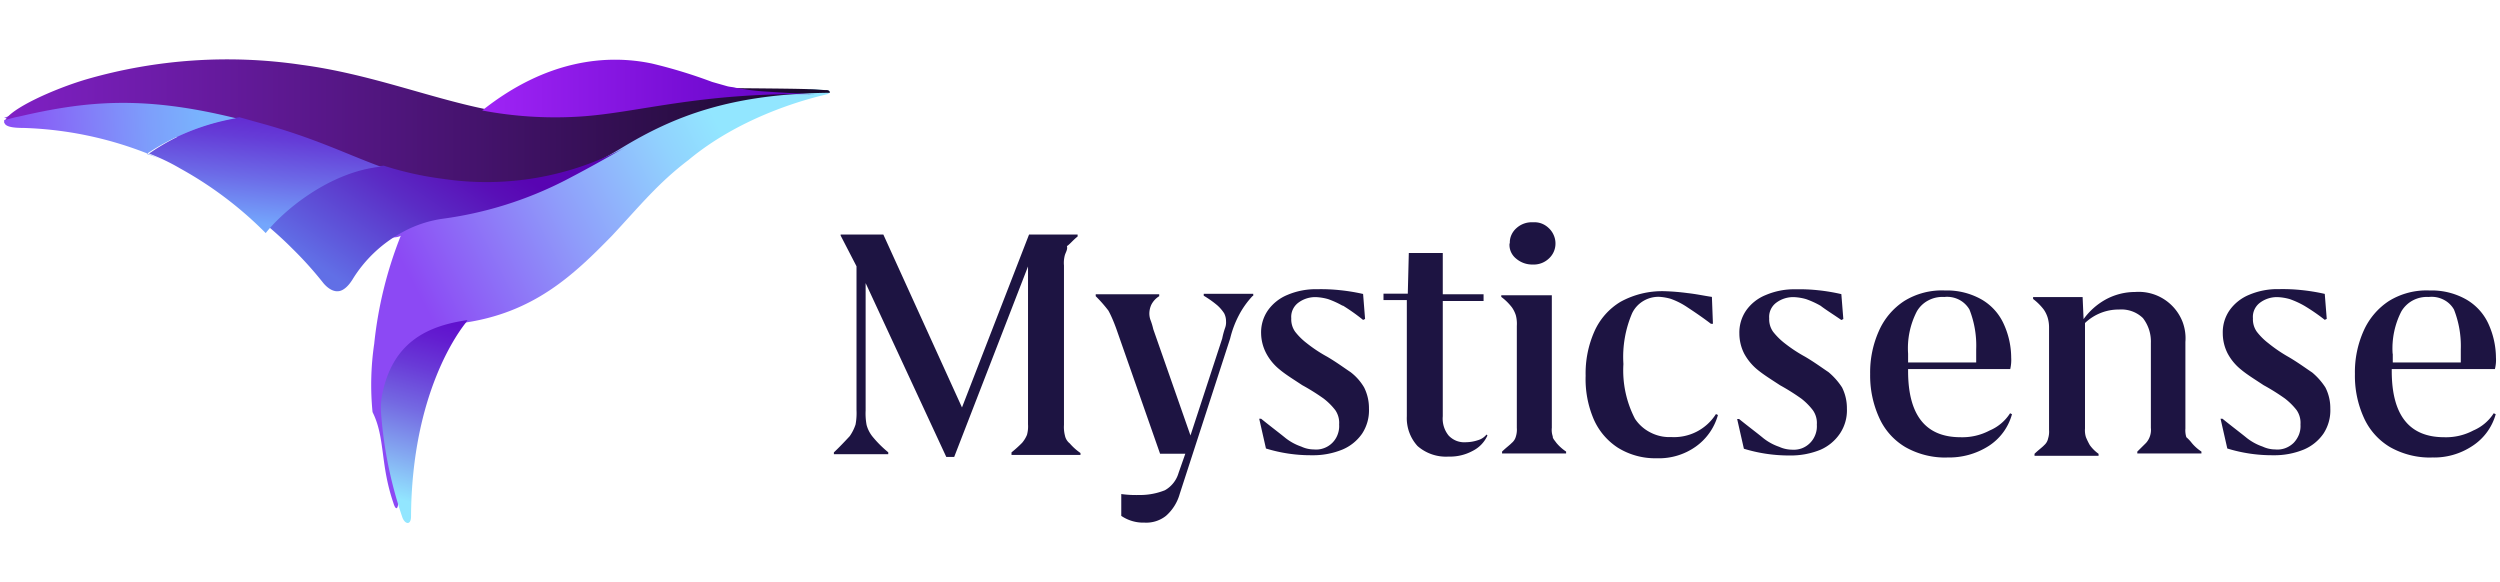
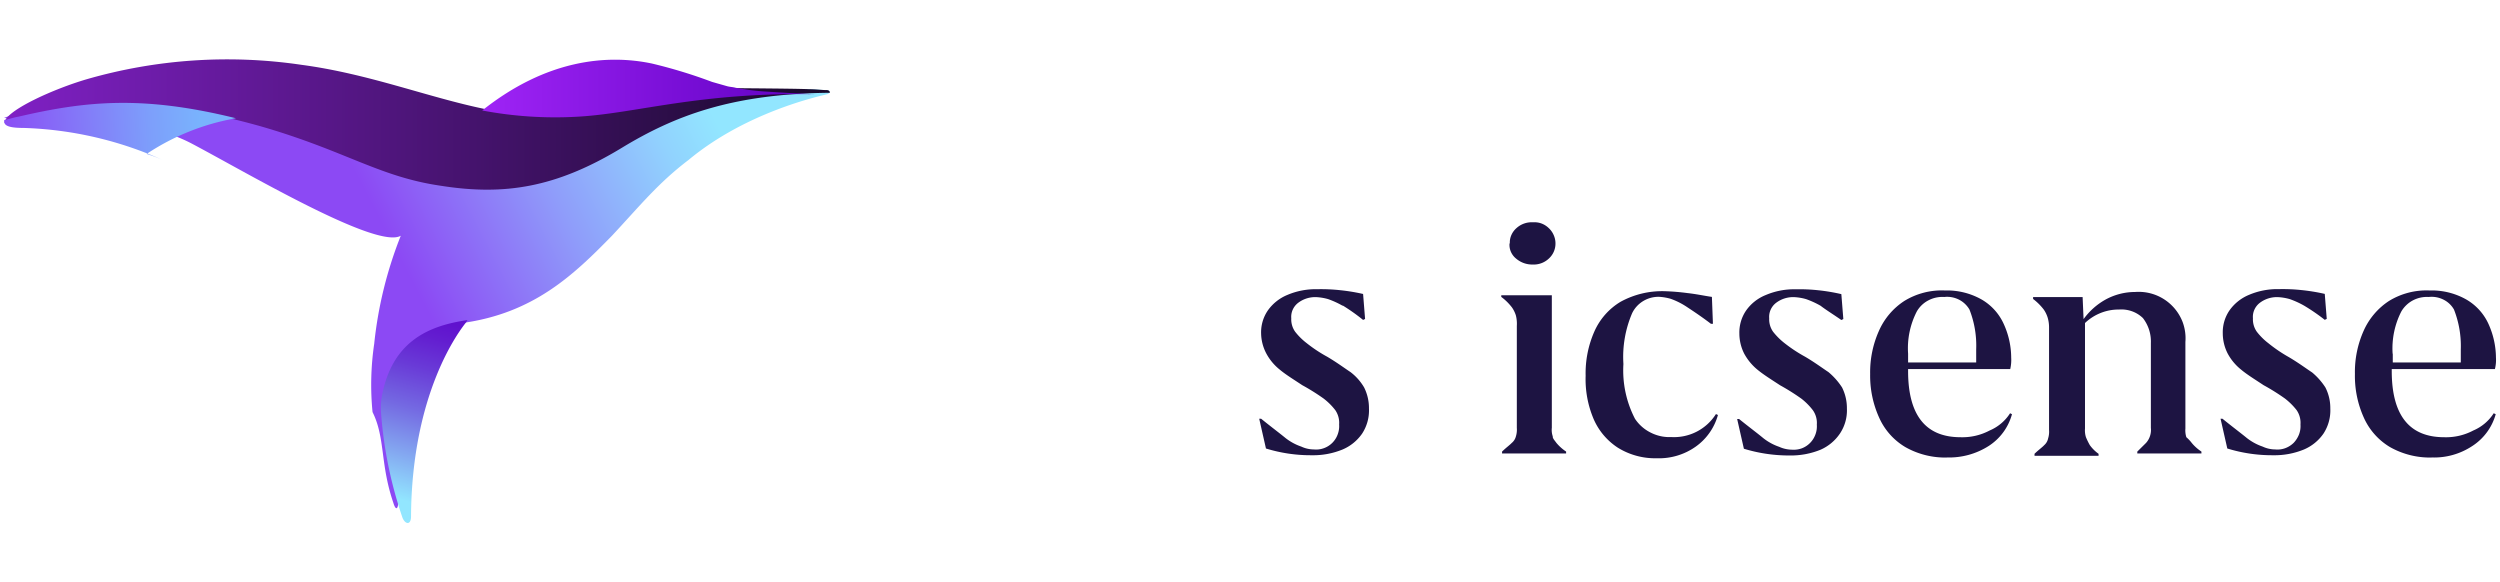
<svg xmlns="http://www.w3.org/2000/svg" id="Capa_1" data-name="Capa 1" viewBox="0 0 315 73.36">
  <defs>
    <linearGradient id="Degradado_sin_nombre_14" x1="47.85" y1="-27.96" x2="97.14" y2="-2.33" gradientTransform="matrix(1, 0, 0, -1, 0, -0.29)" gradientUnits="userSpaceOnUse">
      <stop offset="0" stop-color="#8c49f4" />
      <stop offset="0.38" stop-color="#8f9dfa" />
      <stop offset="0.65" stop-color="#91d2fe" />
      <stop offset="0.78" stop-color="#92e6ff" />
    </linearGradient>
    <linearGradient id="Degradado_sin_nombre_2" x1="0.52" y1="-15.97" x2="104.56" y2="-15.97" gradientTransform="matrix(1, 0, 0, -1, 0, -0.29)" gradientUnits="userSpaceOnUse">
      <stop offset="0" stop-color="#8020c5" />
      <stop offset="1" stop-color="#18092a" />
    </linearGradient>
    <linearGradient id="Degradado_sin_nombre_3" x1="60.7" y1="-11.41" x2="102.75" y2="-11.41" gradientTransform="matrix(1, 0, 0, -1, 0, -0.29)" gradientUnits="userSpaceOnUse">
      <stop offset="0" stop-color="#9f24f6" />
      <stop offset="1" stop-color="#5f00c1" />
    </linearGradient>
    <linearGradient id="Degradado_sin_nombre_4" x1="54.86" y1="-40.51" x2="48.1" y2="-64.7" gradientTransform="matrix(1, 0, 0, -1, 0, -0.29)" gradientUnits="userSpaceOnUse">
      <stop offset="0" stop-color="#6012ce" />
      <stop offset="0.09" stop-color="#631dd0" />
      <stop offset="0.25" stop-color="#693ad7" />
      <stop offset="0.46" stop-color="#7469e2" />
      <stop offset="0.7" stop-color="#84a9f1" />
      <stop offset="0.92" stop-color="#92e6ff" />
    </linearGradient>
    <linearGradient id="Degradado_sin_nombre_5" x1="59.9" y1="-18.25" x2="44.98" y2="-39.68" gradientTransform="matrix(1, 0, 0, -1, 0, -0.29)" gradientUnits="userSpaceOnUse">
      <stop offset="0" stop-color="#5804b2" />
      <stop offset="0.15" stop-color="#590fb7" />
      <stop offset="0.42" stop-color="#5b2cc5" />
      <stop offset="0.77" stop-color="#5f5adc" />
      <stop offset="0.92" stop-color="#616fe6" />
    </linearGradient>
    <linearGradient id="Degradado_sin_nombre_6" x1="34.12" y1="-12.41" x2="32.63" y2="-28.5" gradientTransform="matrix(1, 0, 0, -1, 0, -0.29)" gradientUnits="userSpaceOnUse">
      <stop offset="0.17" stop-color="#632ad1" />
      <stop offset="0.33" stop-color="#653cd7" />
      <stop offset="0.64" stop-color="#6c6ae7" />
      <stop offset="1" stop-color="#74a6fc" />
    </linearGradient>
    <linearGradient id="Degradado_sin_nombre_13" x1="-0.31" y1="-18.09" x2="32.57" y2="-15.85" gradientTransform="matrix(1, 0, 0, -1, 0, -0.29)" gradientUnits="userSpaceOnUse">
      <stop offset="0" stop-color="#8c49f4" />
      <stop offset="0.22" stop-color="#866af7" />
      <stop offset="0.59" stop-color="#7d9ffb" />
      <stop offset="0.78" stop-color="#79b3fd" />
    </linearGradient>
  </defs>
  <path d="M95.66,11.56c1.36.1,4-.42,6.39-.32.73,0,1.47.11,2.09.11.21,0,.42.1.42.21s-.1.21-.31.31c-3.67.84-11.32,3.15-17.5,8.29C82.88,23.1,80.57,26,77.11,29.7c-4.82,4.93-9.85,9.76-18.86,11,0,.1-1.15.52-1.15.63-1.57,1.15-6.81,6.29-6.91,21.71,0,1.15-.32,1.36-.63.31-1.68-4.93-1-8.18-2.62-11.43a35.37,35.37,0,0,1,.21-8.6A50.92,50.92,0,0,1,50.5,29.7c-3,1.79-19.49-8-26.4-11.64-6.29-3.25-13.94-2.83-19.8-3-2.31-.11-1.37.21-3.78-.21,2.31-.84,7.23-2.83,11.42-4,7-2,16.35-1.89,26.93-.52,8.49,1.13,14.35,4,21.58,5.33,9.33-.63,15.3-2.84,20.64-4.09C84.24,10.82,94.3,11.43,95.66,11.56Z" style="fill-rule:evenodd;fill:url(#Degradado_sin_nombre_14)" />
  <path d="M104.15,11.35c-.63,0-1.36-.11-2.2-.11-2.4-.12-13.58-.12-14.83-.23-1.46.91-17.76,3.41-26,2.73C53.9,12.26,46.49,9.3,38,8.17A63.92,63.92,0,0,0,10.87,10C6.69,11.24,1.26,13.72.63,15.22c0,.11,0,.11-.11.23.63-.12,1.26-.34,1.88-.46,9.2-2.27,17-2.84,30.4.91C43.56,19,47.74,22.28,55.57,23.41c8,1.26,14.52.23,22.77-4.78,6.59-4,13.79-6.82,26.22-6.94C104.56,11.44,104.35,11.35,104.15,11.35Z" style="fill-rule:evenodd;fill:url(#Degradado_sin_nombre_2)" />
  <path d="M102.74,11.88c-2.47-.1-5.26-.28-6.66-.37a30.38,30.38,0,0,1-3.43-.46c-.33-.09-.65-.09-1-.18l-1.93-.55A63.09,63.09,0,0,0,82.12,8c-5.69-1.19-13.31-.48-21.36,5.92A49.16,49.16,0,0,0,73,14.69C80.3,14.25,88.14,11.6,102.74,11.88Z" style="fill-rule:evenodd;fill:url(#Degradado_sin_nombre_3)" />
  <path d="M48.2,49.5A8.44,8.44,0,0,0,48,51.85a52.77,52.77,0,0,0,2.66,13.23c.31,1,1.13,1.17,1.13,0,.1-15.69,6.13-23.47,7-24.54,0-.11.1-.11.1-.21C54.33,41,49.63,42.76,48.2,49.5Z" style="fill-rule:evenodd;fill:url(#Degradado_sin_nombre_4)" />
-   <path d="M55.71,22.52a41,41,0,0,1-7.37-1.65,25.08,25.08,0,0,0-15,7.27c1.28,1.07,2.46,2.14,3.42,3.11a45.92,45.92,0,0,1,4,4.44c1,1.17,1.82,1,1.82,1s.85.1,1.82-1.45a16.7,16.7,0,0,1,6.19-5.92h0a14.8,14.8,0,0,1,5.13-1.75,47.68,47.68,0,0,0,15.5-4.85c3.85-2,5.66-3.1,7.8-4.27A37.19,37.19,0,0,1,55.71,22.52Z" style="fill-rule:evenodd;fill:url(#Degradado_sin_nombre_5)" />
-   <path d="M32.55,15.44l-2.38-.67a27.48,27.48,0,0,0-11.39,4.58,25.73,25.73,0,0,1,3.93,1.88,47.35,47.35,0,0,1,10.77,8.14c2.18-2.79,8-7.7,14.5-8.37C43.73,19.46,39.59,17.34,32.55,15.44Z" style="fill-rule:evenodd;fill:url(#Degradado_sin_nombre_6)" />
  <path d="M18.5,19.38A29.47,29.47,0,0,1,29.73,14.9C18,12,10.85,12.72,2.37,14.69c-.61.1-1.22.32-1.83.43-.11.66.4,1,2.45,1a46.33,46.33,0,0,1,17.76,4.15h0a19.32,19.32,0,0,0-2.25-.87Z" style="fill-rule:evenodd;fill:url(#Degradado_sin_nombre_13)" />
-   <path d="M134.18,32.12a3.72,3.72,0,0,0-.12,1.33V53.54a4.29,4.29,0,0,0,.12,1.33,1.68,1.68,0,0,0,.61,1,7.08,7.08,0,0,0,1.35,1.21v.24h-8.69V57a15.4,15.4,0,0,0,1.34-1.21,3.78,3.78,0,0,0,.61-1,4,4,0,0,0,.13-1.33V33.57l-9.3,24h-1l-10.16-21.9V51.72a7.93,7.93,0,0,0,.12,1.82,4,4,0,0,0,.73,1.45,13.93,13.93,0,0,0,2,2v.24h-6.85V57c.69-.65,1.34-1.34,2-2.05a5.7,5.7,0,0,0,.73-1.46,7.84,7.84,0,0,0,.12-1.81V33.55l-2-3.87v-.13h5.38l9.91,21.79,8.45-21.79h6.12v.25c-.61.48-1,1-1.35,1.21C134.55,31.39,134.3,31.76,134.18,32.12Z" style="fill:#1d1442" />
-   <path d="M157.8,37.32a11,11,0,0,0-1.71,2.42A12.66,12.66,0,0,0,155,42.65l-6.36,19.6A5.73,5.73,0,0,1,146.91,65a4,4,0,0,1-2.7.85,4.93,4.93,0,0,1-2.93-.85V62.25a13.47,13.47,0,0,0,2.2.12,8.44,8.44,0,0,0,3.3-.6,3.67,3.67,0,0,0,1.72-2.18l.85-2.42h-3.18l-5.51-15.73c-.36-1-.73-1.82-1-2.3a17.22,17.22,0,0,0-1.6-1.82v-.24h8v.24a2.71,2.71,0,0,0-1,1.09,2.77,2.77,0,0,0-.24,1,2.46,2.46,0,0,0,.12.85,8.08,8.08,0,0,1,.37,1.21L150,54.87l4-12.22a10,10,0,0,1,.36-1.33,2,2,0,0,0,.12-.85,2.17,2.17,0,0,0-.24-1,4.94,4.94,0,0,0-.86-1,12.86,12.86,0,0,0-1.71-1.21v-.24h6.24v.24Z" style="fill:#1d1442" />
  <path d="M169.18,38.53a11.21,11.21,0,0,0-1.83-.84,6.65,6.65,0,0,0-1.47-.25,3.56,3.56,0,0,0-2.33.73,2.26,2.26,0,0,0-.67.86,2.22,2.22,0,0,0-.18,1.08,2.7,2.7,0,0,0,.49,1.69,8.07,8.07,0,0,0,1.47,1.45,17.87,17.87,0,0,0,2.57,1.7c1.22.72,2.2,1.45,2.93,1.93a6.64,6.64,0,0,1,1.72,1.94,5.83,5.83,0,0,1,.61,2.66,5.34,5.34,0,0,1-.86,3.15,5.7,5.7,0,0,1-2.45,2,9.71,9.71,0,0,1-3.91.73,19.09,19.09,0,0,1-5.76-.85l-.85-3.75h.24c1.35,1.09,2.33,1.82,3.06,2.42a6.74,6.74,0,0,0,2,1.09,3.81,3.81,0,0,0,1.59.36,2.83,2.83,0,0,0,1.26-.16,2.88,2.88,0,0,0,1.74-1.74,2.93,2.93,0,0,0,.18-1.24,2.82,2.82,0,0,0-.49-1.82,8,8,0,0,0-1.46-1.45,27.06,27.06,0,0,0-2.7-1.69c-1.1-.73-2.08-1.33-2.81-1.94a6.58,6.58,0,0,1-1.72-2.06A5.59,5.59,0,0,1,158.9,42a4.85,4.85,0,0,1,.86-2.9,5.64,5.64,0,0,1,2.45-1.94,9.14,9.14,0,0,1,3.79-.72,22.17,22.17,0,0,1,2.82.12,24.18,24.18,0,0,1,2.93.48l.25,3.15-.25.12a24.76,24.76,0,0,0-2.57-1.82Z" style="fill:#1d1442" />
-   <path d="M177.38,37.08l.13-5.2h4.28v5.2h5.14v.85h-5.14V52.45a3.37,3.37,0,0,0,.73,2.42,2.74,2.74,0,0,0,1,.68,2.78,2.78,0,0,0,1.21.17,4.93,4.93,0,0,0,1.47-.25,2.15,2.15,0,0,0,1.1-.72l.12.12a4,4,0,0,1-1.84,1.93,6,6,0,0,1-3.06.73,5.43,5.43,0,0,1-3.91-1.33,5.2,5.2,0,0,1-1.35-3.75V37.81h-2.94V37h3.06Z" style="fill:#1d1442" />
  <path d="M196.11,55.81a5.74,5.74,0,0,0,1.22,1.09v.24h-8.07V56.9c.49-.48,1-.85,1.22-1.09A1.57,1.57,0,0,0,191,55a2.91,2.91,0,0,0,.12-1.09V41.07a4.29,4.29,0,0,0-.12-1.33,3.69,3.69,0,0,0-.49-1,6.81,6.81,0,0,0-1.35-1.33V37.2h6.37V53.9a2.52,2.52,0,0,0,.12,1.09C195.62,55.23,195.87,55.47,196.11,55.81Zm-5.87-25.14a2.32,2.32,0,0,1,.2-1.07,2.52,2.52,0,0,1,.65-.87,2.85,2.85,0,0,1,2.08-.72,2.55,2.55,0,0,1,1.06.15,2.65,2.65,0,0,1,.9.57,2.59,2.59,0,0,1,.63.88,2.56,2.56,0,0,1,.23,1.06,2.54,2.54,0,0,1-.86,1.93,2.76,2.76,0,0,1-2,.73,3.1,3.1,0,0,1-2.08-.73,2.26,2.26,0,0,1-.67-.86,2.2,2.2,0,0,1-.18-1.07Z" style="fill:#1d1442" />
  <path d="M212.51,38.65a9.38,9.38,0,0,0-2-1,6.66,6.66,0,0,0-1.46-.25,3.7,3.7,0,0,0-2,.53,3.63,3.63,0,0,0-1.4,1.53,14,14,0,0,0-1.1,6.41,13.23,13.23,0,0,0,1.46,6.9,5.09,5.09,0,0,0,2,1.75,5.19,5.19,0,0,0,2.57.55,6.25,6.25,0,0,0,5.63-2.9l.25.12a7.26,7.26,0,0,1-2.82,4,8,8,0,0,1-4.89,1.45,8.91,8.91,0,0,1-4.9-1.33,8.19,8.19,0,0,1-3.06-3.63,12.84,12.84,0,0,1-1-5.44,13,13,0,0,1,1.1-5.57,8.25,8.25,0,0,1,3.31-3.75,10.88,10.88,0,0,1,5.51-1.33,28.69,28.69,0,0,1,2.93.24c1.1.12,2.21.36,3.06.48l.13,3.39h-.25C214.35,39.86,213.25,39.14,212.51,38.65Z" style="fill:#1d1442" />
  <path d="M229.4,38.53a11.21,11.21,0,0,0-1.83-.84,6.65,6.65,0,0,0-1.47-.25,3.56,3.56,0,0,0-2.33.73,2.26,2.26,0,0,0-.67.86,2.22,2.22,0,0,0-.18,1.08,2.7,2.7,0,0,0,.49,1.69,8.35,8.35,0,0,0,1.46,1.45,18.54,18.54,0,0,0,2.58,1.7c1.22.72,2.2,1.45,2.93,1.93a8.59,8.59,0,0,1,1.72,1.94,5.83,5.83,0,0,1,.61,2.66,5.25,5.25,0,0,1-.86,3.12,5.72,5.72,0,0,1-2.45,2.06,9.88,9.88,0,0,1-3.91.73,19.41,19.41,0,0,1-5.76-.85l-.85-3.75h.24c1.35,1.09,2.33,1.81,3.06,2.42a6.74,6.74,0,0,0,2,1.09,4,4,0,0,0,1.59.36A3,3,0,0,0,227,56.5a2.9,2.9,0,0,0,1.07-.69,2.94,2.94,0,0,0,.67-1.06,2.9,2.9,0,0,0,.18-1.24,2.78,2.78,0,0,0-.49-1.81A8,8,0,0,0,227,50.25a27.16,27.16,0,0,0-2.7-1.7c-1.1-.72-2.08-1.33-2.81-1.93a6.81,6.81,0,0,1-1.72-2.06,5.63,5.63,0,0,1-.61-2.54,4.88,4.88,0,0,1,.86-2.91,5.55,5.55,0,0,1,2.45-1.93,9.11,9.11,0,0,1,3.79-.73,22.17,22.17,0,0,1,2.82.12,23.88,23.88,0,0,1,2.93.49l.25,3.14-.25.12C231,39.62,230,39,229.4,38.53Z" style="fill:#1d1442" />
  <path d="M245.31,57.65a10.2,10.2,0,0,1-5.26-1.33,8.18,8.18,0,0,1-3.3-3.75,12.76,12.76,0,0,1-1.11-5.45,12.75,12.75,0,0,1,1.11-5.44,8.65,8.65,0,0,1,3.18-3.75,9,9,0,0,1,5.14-1.33,8.85,8.85,0,0,1,4.53,1.09,6.78,6.78,0,0,1,2.81,3,10.28,10.28,0,0,1,1,4.36,5.08,5.08,0,0,1-.12,1.45H240.42v.24q0,8.35,6.61,8.35a7.34,7.34,0,0,0,3.67-.85,5.67,5.67,0,0,0,2.57-2.17l.24.12a6.93,6.93,0,0,1-2.93,4,9.27,9.27,0,0,1-5.27,1.45Zm-4.89-13.07v1.09H249V44a12.35,12.35,0,0,0-.85-5,3.22,3.22,0,0,0-1.35-1.26,3.32,3.32,0,0,0-1.83-.32,3.76,3.76,0,0,0-2,.43,3.59,3.59,0,0,0-1.45,1.39,10.12,10.12,0,0,0-1.1,5.32Z" style="fill:#1d1442" />
  <path d="M276.16,55.81a5.51,5.51,0,0,0,1.22,1.09v.24H269.3V56.9l1.1-1.09a2.44,2.44,0,0,0,.51-.9,2.42,2.42,0,0,0,.1-1V43.23a4.82,4.82,0,0,0-1-3.15,3.83,3.83,0,0,0-1.41-.87A4,4,0,0,0,267,39a6.15,6.15,0,0,0-4.29,1.7V54a2.88,2.88,0,0,0,.12,1.09,8.67,8.67,0,0,0,.49,1,4.74,4.74,0,0,0,1.1,1.09v.25h-8.07v-.25c.49-.48,1-.84,1.22-1.09a1.51,1.51,0,0,0,.49-.84,2.88,2.88,0,0,0,.12-1.09V41.29A4.26,4.26,0,0,0,258,40a3.69,3.69,0,0,0-.49-1,7,7,0,0,0-1.34-1.33v-.24h6.24l.12,2.78a8.54,8.54,0,0,1,2.69-2.42,7.76,7.76,0,0,1,3.8-1,5.93,5.93,0,0,1,6,3.81,5.86,5.86,0,0,1,.34,2.49V54a2.88,2.88,0,0,0,.12,1.09A4.71,4.71,0,0,1,276.16,55.81Z" style="fill:#1d1442" />
  <path d="M290.35,38.53a11.21,11.21,0,0,0-1.83-.84,6.65,6.65,0,0,0-1.47-.25,3.56,3.56,0,0,0-2.33.73,2.26,2.26,0,0,0-.67.86,2.22,2.22,0,0,0-.18,1.08,2.7,2.7,0,0,0,.49,1.69,8,8,0,0,0,1.46,1.45A18.54,18.54,0,0,0,288.4,45c1.22.72,2.2,1.45,2.93,1.93A8.31,8.31,0,0,1,293,48.82a5.72,5.72,0,0,1,.62,2.66,5.34,5.34,0,0,1-.86,3.15,5.7,5.7,0,0,1-2.45,2,9.71,9.71,0,0,1-3.91.73,19.09,19.09,0,0,1-5.76-.85l-.85-3.75h.24c1.35,1.09,2.33,1.82,3.06,2.42a6.74,6.74,0,0,0,2,1.09,3.81,3.81,0,0,0,1.59.36,2.83,2.83,0,0,0,1.26-.16,3,3,0,0,0,1.07-.68,3.28,3.28,0,0,0,.67-1.06,2.93,2.93,0,0,0,.18-1.24,2.82,2.82,0,0,0-.49-1.82,8.35,8.35,0,0,0-1.46-1.45,27.06,27.06,0,0,0-2.7-1.69c-1.1-.73-2.08-1.33-2.81-1.94a6.58,6.58,0,0,1-1.72-2.06,5.59,5.59,0,0,1-.61-2.54,4.85,4.85,0,0,1,.86-2.9,5.64,5.64,0,0,1,2.45-1.94,9.11,9.11,0,0,1,3.79-.72,22.17,22.17,0,0,1,2.82.12,24.5,24.5,0,0,1,2.93.48l.25,3.15-.25.12A24.76,24.76,0,0,0,290.35,38.53Z" style="fill:#1d1442" />
  <path d="M306.39,57.65a10.23,10.23,0,0,1-5.27-1.33,8.23,8.23,0,0,1-3.3-3.75,12.75,12.75,0,0,1-1.1-5.45,12.74,12.74,0,0,1,1.1-5.44A8.72,8.72,0,0,1,301,37.93a9,9,0,0,1,5.14-1.33,8.83,8.83,0,0,1,4.53,1.09,6.81,6.81,0,0,1,2.82,3,10.44,10.44,0,0,1,1,4.36,4.76,4.76,0,0,1-.13,1.45h-13v.24q0,8.35,6.61,8.35a7.32,7.32,0,0,0,3.67-.85,5.67,5.67,0,0,0,2.57-2.17l.25.12a7,7,0,0,1-2.94,4,8.69,8.69,0,0,1-5.14,1.45Zm-4.9-13.07v1.09h8.57V44a12.54,12.54,0,0,0-.86-5,3.1,3.1,0,0,0-1.35-1.26,3.29,3.29,0,0,0-1.83-.32,3.78,3.78,0,0,0-2,.43,3.72,3.72,0,0,0-1.45,1.39,10.22,10.22,0,0,0-1.1,5.32Z" style="fill:#1d1442" />
</svg>